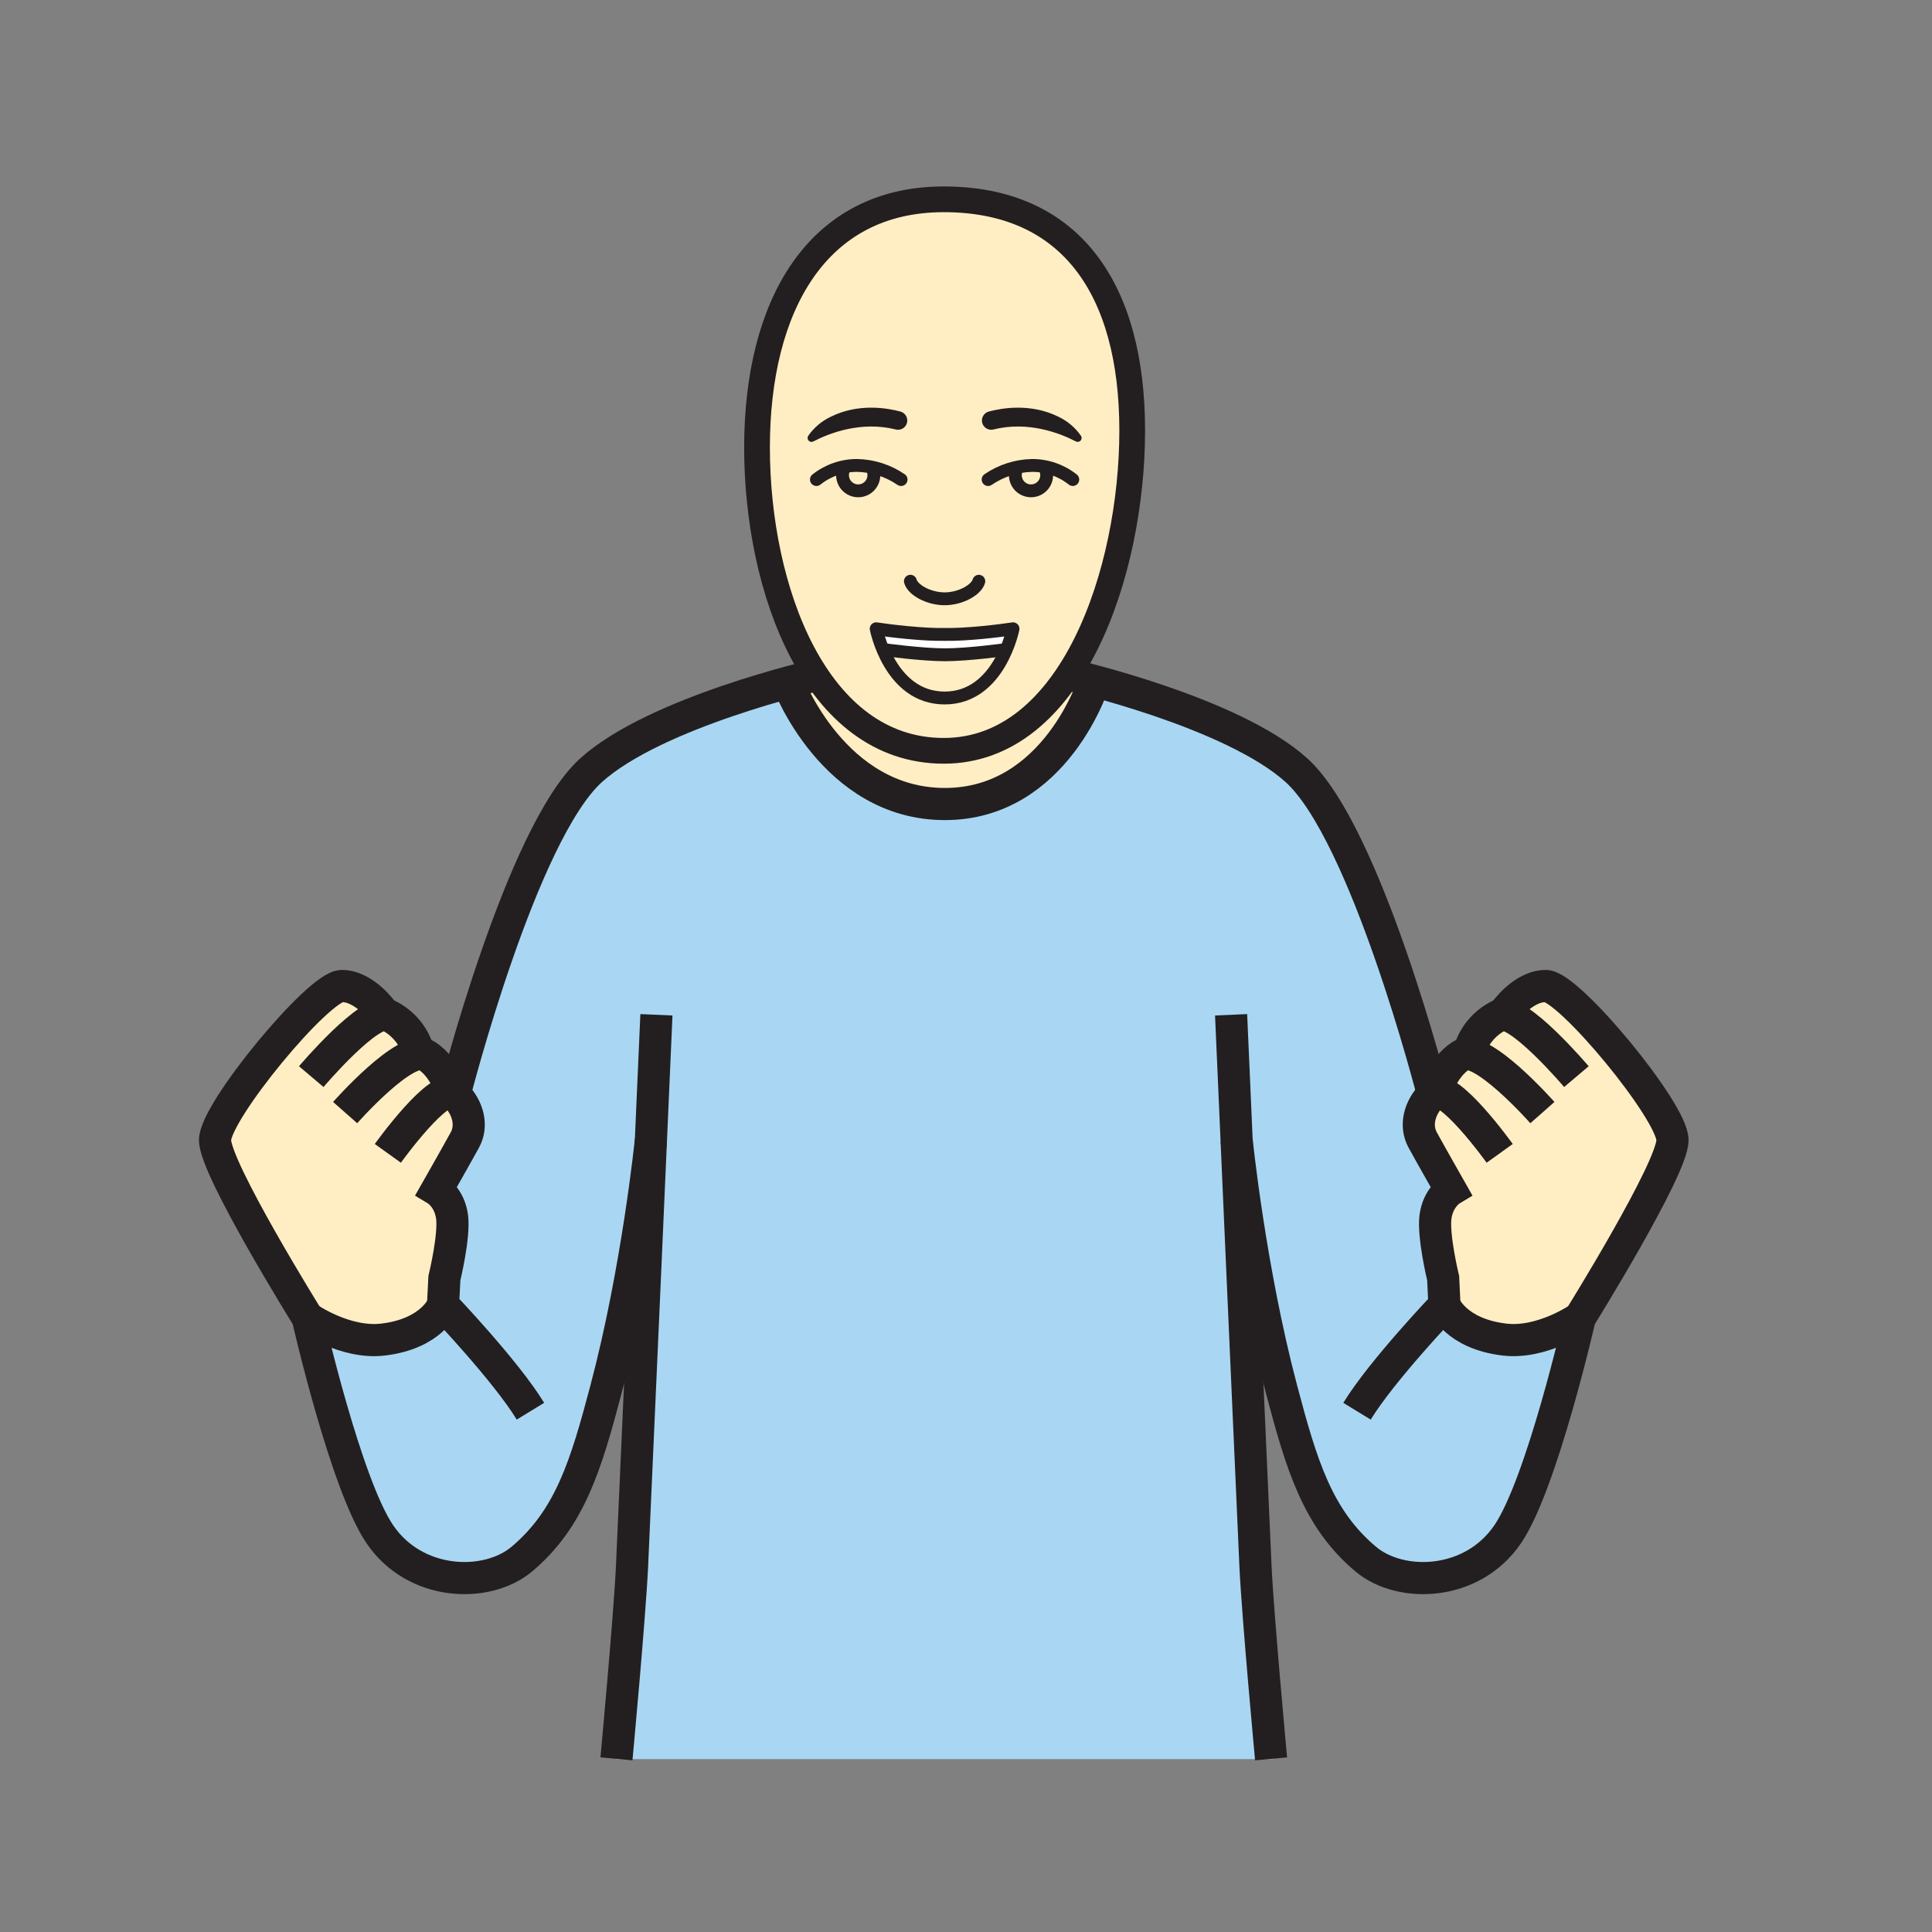
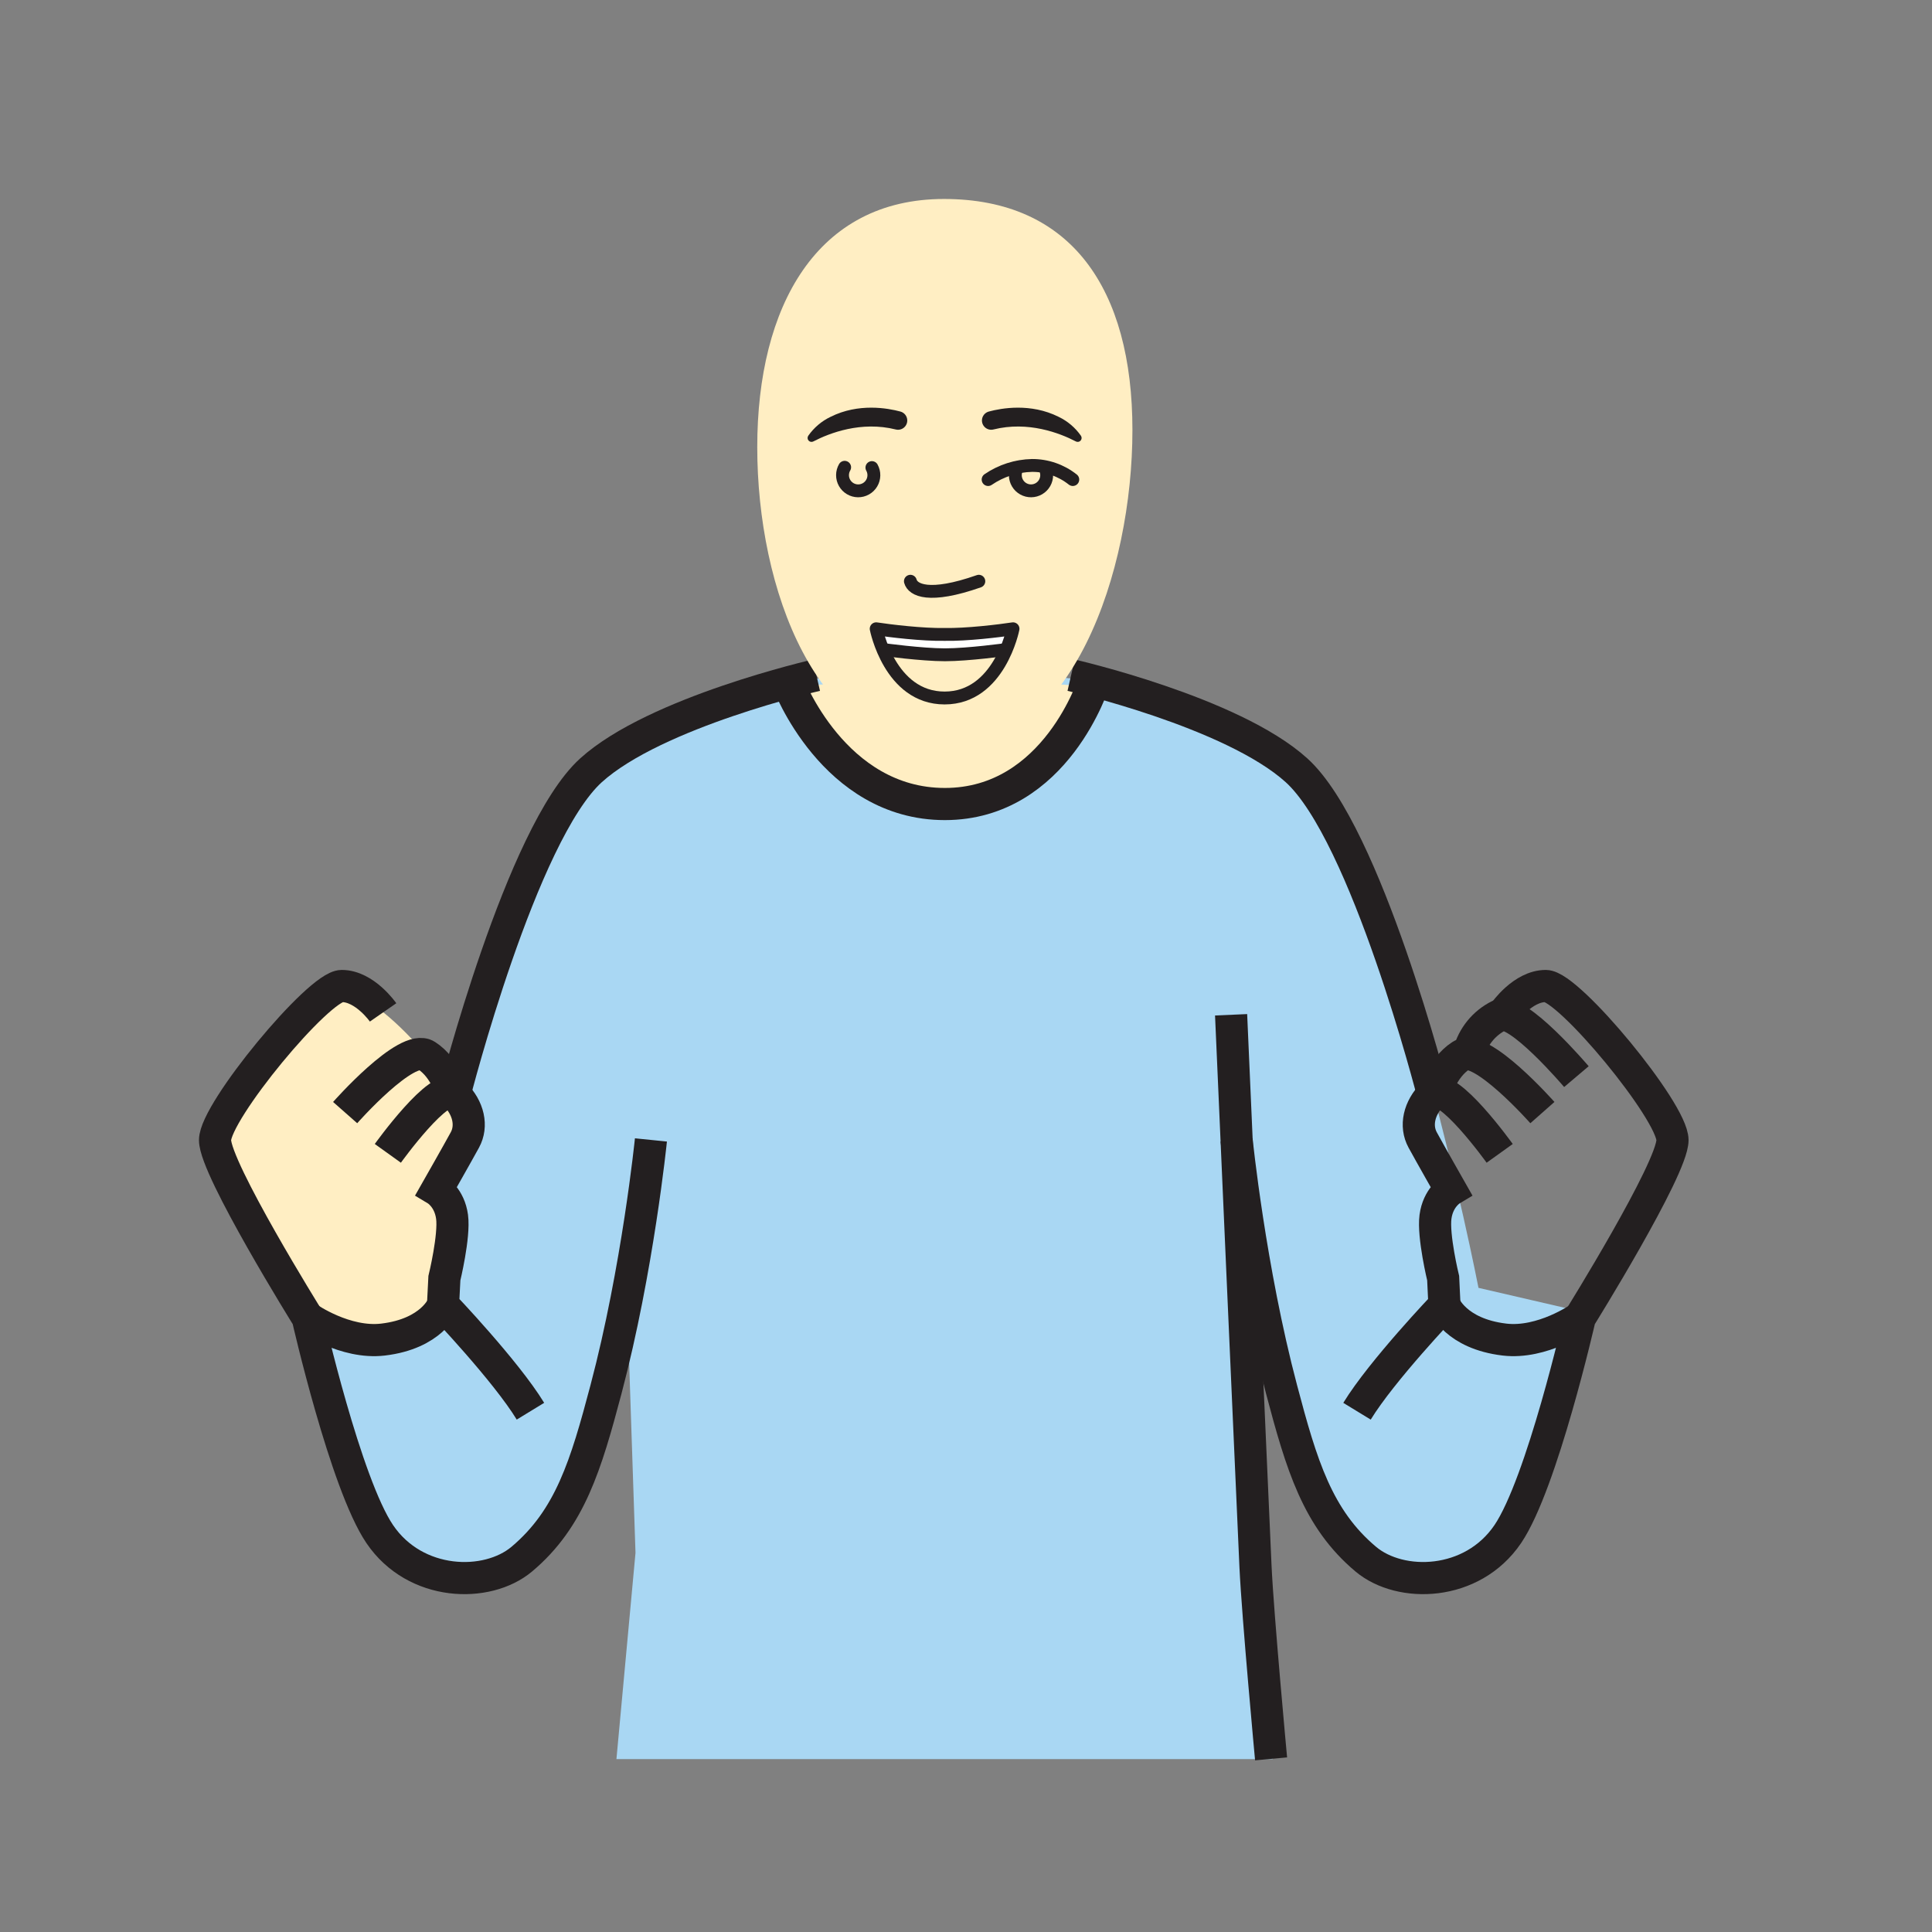
<svg xmlns="http://www.w3.org/2000/svg" width="1024" height="1024" viewBox="0 0 1024 1024" fill="none">
  <rect x="0" y="0" width="1024" height="1024" fill="#808080" stroke="none" />
  <g id="social/yeah">
    <g id="yeah">
      <path id="Vector" d="M836.394 694.797C836.394 694.797 818.332 813.406 785.193 827.675C752.055 841.944 722.577 834.719 708.862 809.613C695.147 784.506 684.586 739.182 679.613 704.719L668.511 701.107L664.477 823.039L674.58 932.364H326.724L336.827 823.039L332.01 678.637L326.688 682.25C321.715 716.712 306.217 784.542 292.394 809.685C278.57 834.828 249.201 842.065 216.062 827.747C182.924 813.43 164.97 694.797 164.97 694.797L217.772 682.587C217.772 682.587 264.217 443.912 316.067 405.921C338.067 389.809 389.328 370.338 412.484 363.209C435.64 356.081 500.7 357.899 500.7 357.899C500.7 357.899 565.724 356.093 588.916 363.209C612.108 370.326 663.345 389.809 685.333 405.921C737.184 443.912 783.628 682.587 783.628 682.587L836.394 694.797Z" fill="#A9D7F3" />
      <path id="Vector_2" d="M113.975 604.232C113.975 604.232 153.049 697.205 171.666 703.358C190.282 709.511 225.491 712.293 232.897 695.037C240.302 677.782 243.072 649.412 238.918 641.513C236.587 637.218 234.575 632.759 232.897 628.171C232.897 628.171 246.901 606.086 248.43 595.743C249.96 585.399 203.058 524.252 179.288 525.179C155.518 526.107 113.975 604.232 113.975 604.232Z" fill="#FFEEC3" />
-       <path id="Vector_3" d="M883.658 604.232C883.658 604.232 844.583 697.205 825.967 703.358C807.351 709.511 772.141 712.293 764.736 695.037C757.33 677.782 754.561 649.412 758.715 641.513C761.045 637.218 763.058 632.759 764.736 628.171C764.736 628.171 750.731 606.086 749.202 595.743C747.673 585.399 794.575 524.252 818.344 525.179C842.114 526.107 883.658 604.232 883.658 604.232Z" fill="#FFEEC3" />
      <path id="Vector_4" d="M578.837 364.076C578.837 364.076 551.226 426.114 498.809 426.114C446.392 426.114 418.769 364.076 418.769 364.076L498.809 357.851L578.837 364.076Z" fill="#FFEEC3" />
      <path id="Vector_5" d="M203.046 536.595C203.046 536.595 193.34 522.603 181.13 522.603C168.92 522.603 113.975 589.036 113.975 604.292C113.975 619.549 163.128 698.529 163.128 698.529C163.128 698.529 183.117 786.36 201.288 813.129C220.157 840.933 258.136 841.836 276.559 826.374C302.136 804.88 310.577 776.462 321.197 736.376C338.056 672.76 345.004 604.184 345.004 604.184" stroke="#231F20" stroke-width="17.039" stroke-miterlimit="10" />
-       <path id="Vector_6" d="M221.975 558.113C220.875 553.846 218.872 549.865 216.101 546.439C213.33 543.013 209.855 540.223 205.911 538.257C196.471 533.44 164.97 570.636 164.97 570.636" stroke="#231F20" stroke-width="17.039" stroke-miterlimit="10" />
      <path id="Vector_7" d="M182.936 589.698C182.936 589.698 215.545 552.707 226.033 559.462C236.521 566.217 239.628 579.812 239.628 579.812" stroke="#231F20" stroke-width="17.039" stroke-miterlimit="10" />
      <path id="Vector_8" d="M205.563 611.301C205.563 611.301 233.499 572.346 240.953 579.812C248.407 587.278 250.454 596.767 246.384 604.22C242.314 611.674 231.476 630.712 231.476 630.712C231.476 630.712 238.244 634.782 239.604 644.957C240.965 655.132 235.534 677.469 235.534 677.469L234.812 691.69C234.812 691.69 268.046 726.502 281.148 747.972" stroke="#231F20" stroke-width="17.039" stroke-miterlimit="10" />
      <path id="Vector_9" d="M432.714 357.862C432.714 357.862 347.436 377.346 313.262 408.256C276.258 441.732 241.013 579.812 241.013 579.812" stroke="#231F20" stroke-width="17.039" stroke-miterlimit="10" />
-       <path id="Vector_10" d="M347.917 537.859C347.917 537.859 336.249 803.664 334.984 830.36C333.72 857.056 326.736 932.232 326.736 932.232" stroke="#231F20" stroke-width="17.039" stroke-miterlimit="10" />
      <path id="Vector_11" d="M163.128 698.469C163.128 698.469 182.937 712.377 202.986 710.005C228.984 706.922 234.848 691.69 234.848 691.69" stroke="#231F20" stroke-width="17.039" stroke-miterlimit="10" />
      <path id="Vector_12" d="M797.38 536.595C797.38 536.595 807.086 522.603 819.296 522.603C831.506 522.603 886.452 589.036 886.452 604.292C886.452 619.549 837.31 698.529 837.31 698.529C837.31 698.529 817.309 786.36 799.139 813.129C780.269 840.933 742.291 841.836 723.879 826.374C698.291 804.88 689.85 776.462 679.241 736.376C662.383 672.761 655.423 604.184 655.423 604.184" stroke="#231F20" stroke-width="17.039" stroke-miterlimit="10" />
      <path id="Vector_13" d="M778.463 558.113C779.566 553.839 781.577 549.853 784.36 546.427C787.142 543 790.63 540.214 794.587 538.257C804.027 533.44 835.528 570.636 835.528 570.636" stroke="#231F20" stroke-width="17.039" stroke-miterlimit="10" />
      <path id="Vector_14" d="M817.5 589.698C817.5 589.698 784.844 552.707 774.392 559.462C763.94 566.217 760.833 579.812 760.833 579.812" stroke="#231F20" stroke-width="17.039" stroke-miterlimit="10" />
      <path id="Vector_15" d="M794.864 611.301C794.864 611.301 766.928 572.346 759.474 579.812C752.02 587.278 749.985 596.767 754.055 604.22C758.125 611.674 768.951 630.712 768.951 630.712C768.951 630.712 762.183 634.782 760.835 644.957C759.486 655.132 764.905 677.469 764.905 677.469L765.579 691.702C765.579 691.702 732.356 726.514 719.243 747.984" stroke="#231F20" stroke-width="17.039" stroke-miterlimit="10" />
      <path id="Vector_16" d="M567.712 357.862C567.712 357.862 652.991 377.346 687.164 408.256C724.18 441.732 759.474 579.812 759.474 579.812" stroke="#231F20" stroke-width="17.039" stroke-miterlimit="10" />
      <path id="Vector_17" d="M652.509 537.859C652.509 537.859 664.177 803.664 665.441 830.36C666.706 857.056 673.702 932.232 673.702 932.232" stroke="#231F20" stroke-width="17.039" stroke-miterlimit="10" />
      <path id="Vector_18" d="M837.31 698.469C837.31 698.469 817.502 712.377 797.441 710.005C771.443 706.922 765.579 691.69 765.579 691.69" stroke="#231F20" stroke-width="17.039" stroke-miterlimit="10" />
      <path id="Vector_19" d="M417.603 361.728C417.603 361.728 441.686 426.15 500.785 426.15C559.885 426.15 580.019 360.969 580.019 360.969" stroke="#231F20" stroke-width="17.039" stroke-miterlimit="10" />
      <path id="Vector_20" d="M600.212 227.934C600.212 302.857 568.314 397.72 500.351 397.72C432.389 397.72 401.358 311.876 401.358 237.014C401.358 162.152 433.003 105.46 500.351 105.46C567.7 105.46 600.212 153.012 600.212 227.934Z" fill="#FFEEC3" />
      <path id="Vector_21" d="M464.395 333.262C464.395 337.235 536.921 337.235 536.921 333.262L533.441 344.244C533.441 347.989 467.995 347.989 467.995 344.244L464.395 333.262Z" fill="white" />
-       <path id="Vector_22" d="M600.092 228.163C600.092 303.085 568.182 397.948 500.22 397.948C432.257 397.948 401.238 312.104 401.238 237.182C401.238 162.259 432.871 105.64 500.22 105.64C567.568 105.64 600.092 153.24 600.092 228.163Z" stroke="#231F20" stroke-width="13.636" stroke-miterlimit="10" />
      <path id="Vector_23" d="M431.149 233.943C439.578 229.572 456.436 223.021 474.836 227.645C475.584 227.823 476.364 227.822 477.112 227.642C477.86 227.463 478.556 227.109 479.142 226.611C479.728 226.113 480.189 225.483 480.487 224.774C480.785 224.065 480.911 223.295 480.856 222.528C480.785 221.511 480.398 220.541 479.751 219.754C479.104 218.966 478.228 218.4 477.244 218.132C470.573 216.326 455.051 213.508 440.228 220.926C435.495 223.189 431.426 226.636 428.415 230.933C428.143 231.32 428.01 231.788 428.039 232.261C428.068 232.734 428.258 233.182 428.576 233.533C428.894 233.884 429.323 234.115 429.79 234.19C430.258 234.264 430.737 234.177 431.149 233.943Z" fill="#231F20" />
-       <path id="Vector_24" d="M477.592 254.172C470.724 249.472 462.636 246.874 454.315 246.695C446.475 246.664 438.857 249.301 432.713 254.172" stroke="#231F20" stroke-width="6.818" stroke-linecap="round" stroke-linejoin="round" />
      <path id="Vector_25" d="M462.132 247.827C462.836 249.099 463.194 250.533 463.17 251.986C463.146 253.439 462.742 254.86 461.997 256.109C461.252 257.357 460.193 258.387 458.925 259.098C457.658 259.809 456.226 260.175 454.772 260.159C453.319 260.143 451.895 259.746 450.643 259.008C449.391 258.27 448.355 257.217 447.637 255.953C446.919 254.689 446.546 253.259 446.554 251.806C446.562 250.352 446.951 248.926 447.682 247.67" stroke="#231F20" stroke-width="6.818" stroke-linecap="round" stroke-linejoin="round" />
      <path id="Vector_26" d="M500.664 369.952C529.756 369.952 536.921 333.262 536.921 333.262C529.889 334.345 512.176 336.501 500.664 336.248C489.14 336.501 471.427 334.345 464.395 333.262C464.395 333.262 471.572 369.952 500.664 369.952Z" stroke="#231F20" stroke-width="6.818" stroke-linecap="round" stroke-linejoin="round" />
      <path id="Vector_27" d="M570.168 233.943C561.739 229.572 544.941 223.021 526.481 227.645C525.733 227.82 524.954 227.817 524.207 227.637C523.46 227.456 522.766 227.103 522.18 226.605C521.595 226.107 521.134 225.479 520.835 224.771C520.537 224.063 520.408 223.294 520.461 222.528C520.532 221.511 520.919 220.541 521.566 219.754C522.213 218.966 523.089 218.4 524.073 218.132C530.744 216.326 546.266 213.508 561.089 220.926C565.822 223.189 569.891 226.636 572.901 230.933C573.174 231.32 573.307 231.788 573.278 232.261C573.249 232.734 573.059 233.182 572.741 233.533C572.422 233.884 571.994 234.115 571.526 234.19C571.059 234.264 570.58 234.177 570.168 233.943Z" fill="#231F20" />
      <path id="Vector_28" d="M523.723 254.172C530.591 249.472 538.679 246.874 546.999 246.695C554.84 246.664 562.458 249.301 568.602 254.172" stroke="#231F20" stroke-width="6.818" stroke-linecap="round" stroke-linejoin="round" />
      <path id="Vector_29" d="M539.186 247.827C538.482 249.099 538.124 250.533 538.148 251.986C538.172 253.439 538.576 254.86 539.321 256.109C540.066 257.357 541.125 258.387 542.393 259.098C543.66 259.809 545.092 260.175 546.546 260.159C547.999 260.143 549.423 259.746 550.675 259.008C551.927 258.27 552.963 257.217 553.681 255.953C554.398 254.689 554.772 253.259 554.764 251.806C554.756 250.352 554.367 248.926 553.636 247.67" stroke="#231F20" stroke-width="6.818" stroke-linecap="round" stroke-linejoin="round" />
-       <path id="Vector_30" d="M518.799 308.07C517.463 312.718 509.058 317.378 500.665 317.378C492.272 317.378 483.807 312.718 482.53 308.07" stroke="#231F20" stroke-width="6.818" stroke-linecap="round" stroke-linejoin="round" />
+       <path id="Vector_30" d="M518.799 308.07C492.272 317.378 483.807 312.718 482.53 308.07" stroke="#231F20" stroke-width="6.818" stroke-linecap="round" stroke-linejoin="round" />
      <path id="Vector_31" d="M533.441 344.243C533.441 344.243 513.163 347.049 500.845 347.049C488.526 347.049 467.996 344.243 467.996 344.243" stroke="#231F20" stroke-width="6.818" stroke-miterlimit="10" />
    </g>
  </g>
</svg>